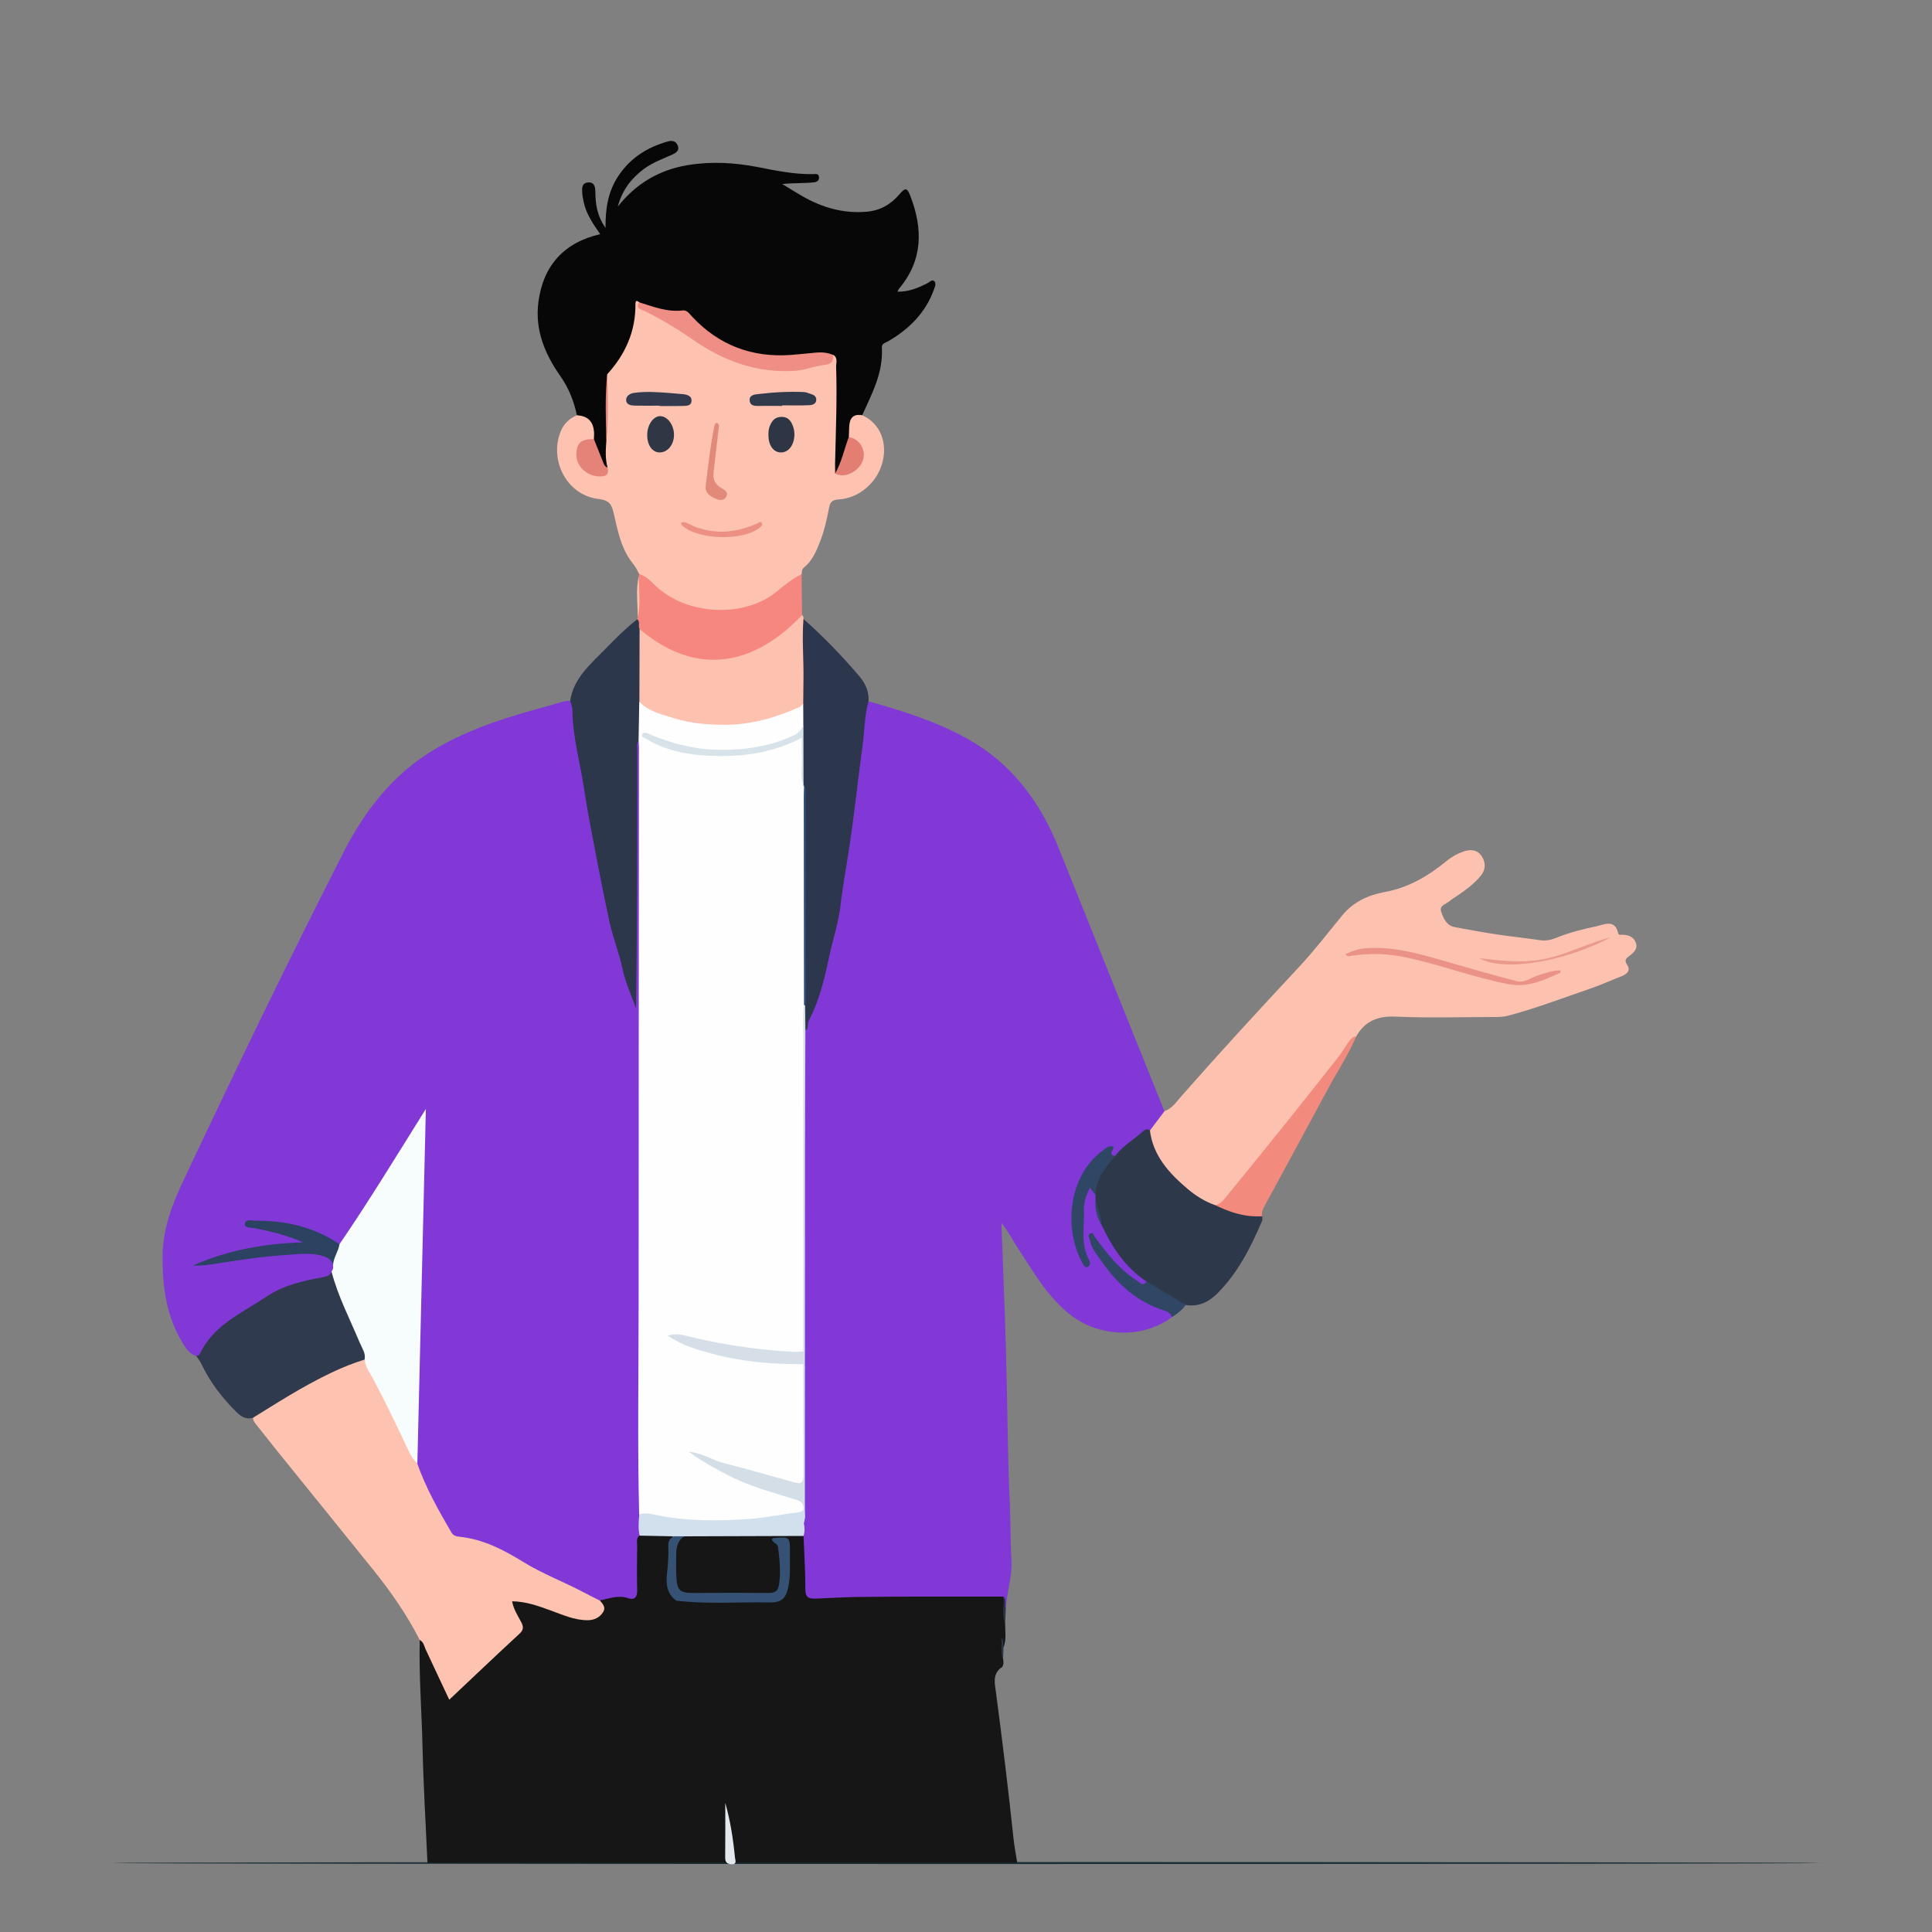
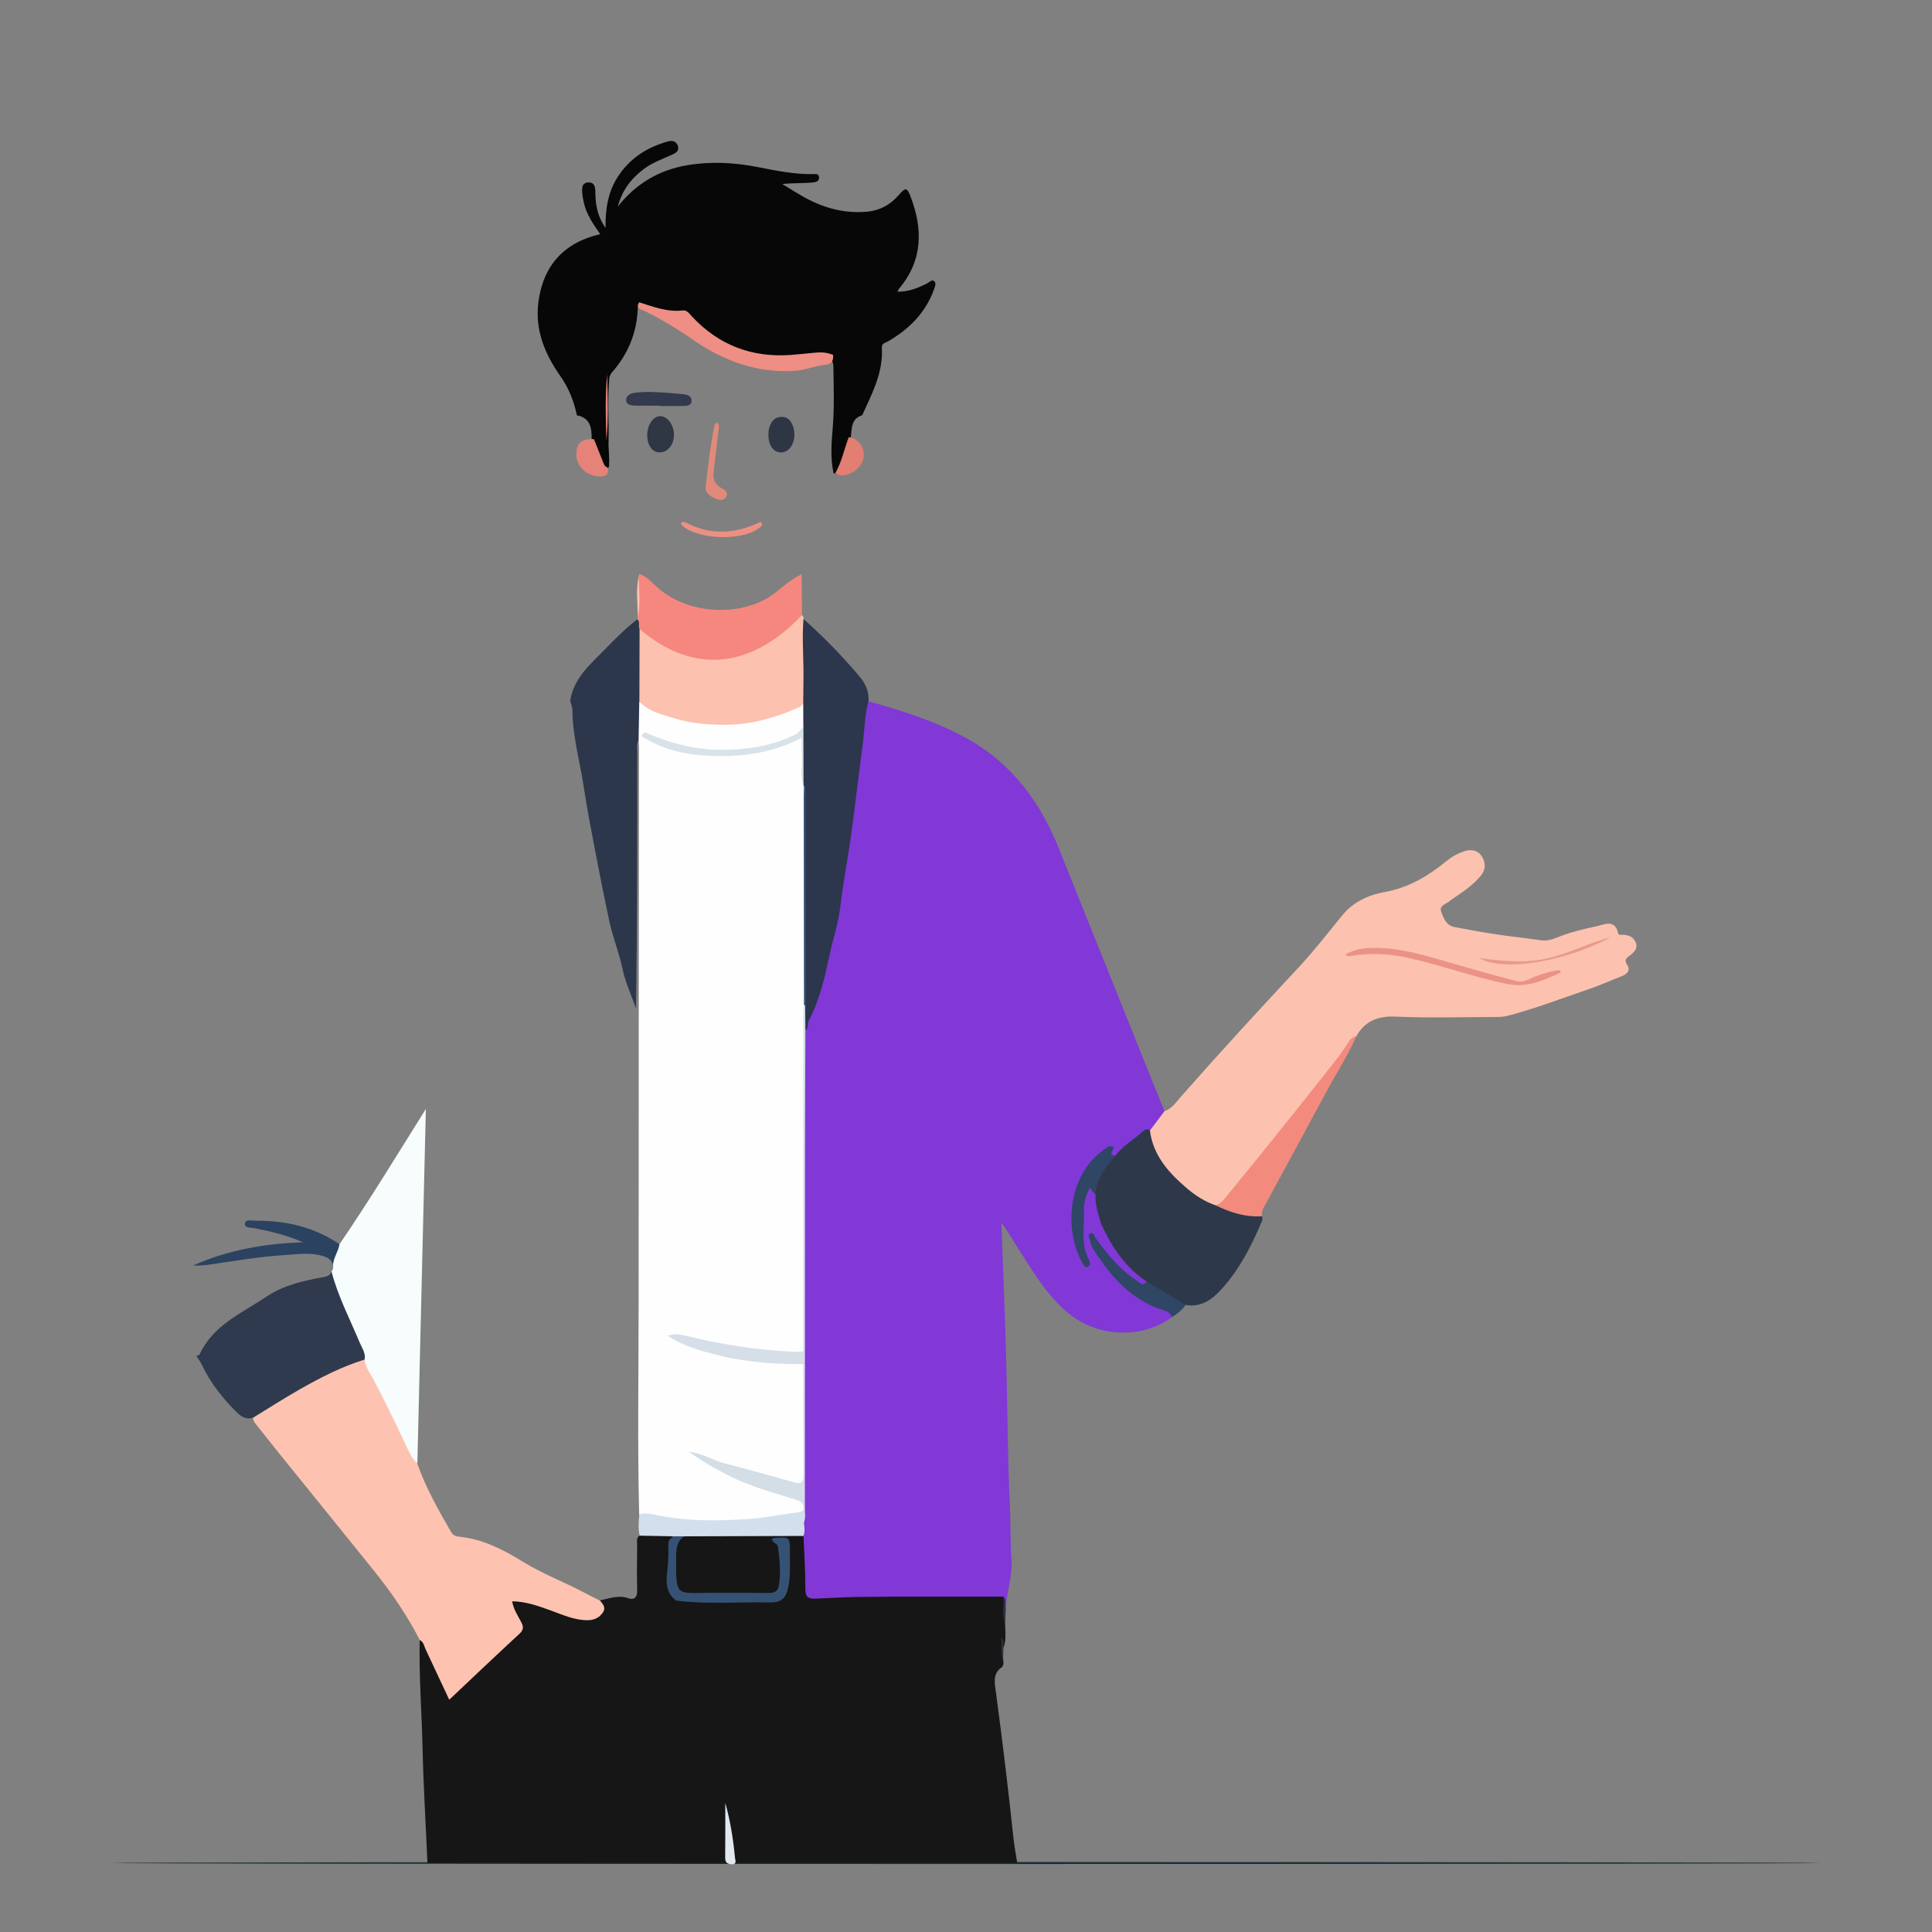
<svg xmlns="http://www.w3.org/2000/svg" id="Layer_1" viewBox="0 0 400 400">
  <rect x="0" y="0" width="400" height="400" fill="#808080" stroke="none" />
  <defs>
    <style>
      .cls-1 {
        fill: #2f3a4e;
      }

      .cls-2 {
        fill: #fdc2b0;
      }

      .cls-3 {
        fill: #ec9083;
      }

      .cls-4 {
        fill: #2c3343;
      }

      .cls-5 {
        fill: #d8e2e9;
      }

      .cls-6 {
        fill: #335076;
      }

      .cls-7 {
        fill: #2e384b;
      }

      .cls-8 {
        fill: #2f4665;
      }

      .cls-9 {
        fill: #1a2e35;
      }

      .cls-10 {
        fill: #e2e8ee;
      }

      .cls-11 {
        fill: #e58379;
      }

      .cls-12 {
        fill: #2d374b;
      }

      .cls-13 {
        fill: #2f3644;
      }

      .cls-14 {
        fill: #ee8e84;
      }

      .cls-15 {
        fill: #e28a79;
      }

      .cls-16 {
        fill: #2e3646;
      }

      .cls-17 {
        fill: #e37e72;
      }

      .cls-18 {
        fill: #333a4d;
      }

      .cls-19 {
        fill: #2b4261;
      }

      .cls-20 {
        fill: #d3dee7;
      }

      .cls-21 {
        fill: #f7fcfc;
      }

      .cls-22 {
        fill: #e99a8a;
      }

      .cls-23 {
        fill: #8138d6;
      }

      .cls-24 {
        fill: #fcc2af;
      }

      .cls-25 {
        fill: #d2e0ed;
      }

      .cls-26 {
        fill: #d6dfe8;
      }

      .cls-27 {
        fill: #fdc3b0;
      }

      .cls-28 {
        fill: #fdc1af;
      }

      .cls-29 {
        fill: #2c364c;
      }

      .cls-30 {
        fill: #f6877e;
      }

      .cls-31 {
        fill: #355275;
      }

      .cls-32 {
        fill: #fefefe;
      }

      .cls-33 {
        fill: #070707;
      }

      .cls-34 {
        fill: #eb9286;
      }

      .cls-35 {
        fill: #161616;
      }

      .cls-36 {
        fill: #313a4b;
      }

      .cls-37 {
        fill: #f38a7e;
      }
    </style>
  </defs>
  <path class="cls-9" d="M377.07,385.72c0,.12-79.28.21-177.06.21s-177.08-.1-177.08-.21,79.27-.21,177.08-.21,177.06.1,177.06.21Z" />
  <g>
-     <path class="cls-23" d="M40.64,280.74c-1.42-.41-2.14-1.57-2.84-2.72-3.43-5.62-4.23-11.82-4.13-18.26.09-5.55,2.04-10.56,4.35-15.44,10.72-22.75,21.65-45.4,33.08-67.81,4.43-8.68,10.25-16.21,18.75-21.29,7.47-4.47,15.75-6.95,24.09-9.19,1.36-.36,2.68-.93,4.13-.94.96.56,1.01,1.54,1.09,2.47.63,7.13,2.26,14.11,3.33,21.17.64,4.2,1.6,8.33,2.3,12.52.76,4.53,1.79,9,3.14,13.39,1.12,3.61,1.88,7.33,3.31,10.84.26.63.26,1.3.31,1.96-.49-5.28-.21-10.58-.24-15.86-.05-11.61-.02-23.23-.01-34.84,0-.88-.09-1.77.21-2.61.16-.45.31-1.13,1.06-.57.54.93.45,1.96.45,2.97,0,51.59,0,103.17,0,154.76,0,.68-.06,1.35-.09,2.02.09,1.53.09,3.06-.12,4.58-.54,3.36-.18,6.74-.26,10.1-.08,3.34-.37,3.7-3.6,3.34-1.52-.17-2.91.61-4.4.36-.92.05-1.68-.41-2.46-.8-5.97-2.97-12-5.84-17.78-9.19-2.62-1.52-5.47-2.63-8.56-2.88-1.51-.12-2.56-.92-3.36-2.26-2.26-3.77-4.03-7.78-5.95-11.71-.33-.67-.49-1.4-.5-2.15.06-10.46.33-20.91.48-31.36.07-4.71.1-9.44.3-14.15.35-8.62.92-17.23.83-25.57-2.08,3.68-4.57,7.46-6.96,11.3-2.81,4.53-5.65,9.04-8.73,13.4-.39.55-.69,1.17-1.36,1.45-2.13-.25-3.77-1.67-5.72-2.4-4.06-1.52-8.21-2.05-12.5-1.95,3.04.81,6.12,1.46,9.08,2.52.7.25,1.87.34,1.66,1.39-.19.98-1.3.9-2.06.75-3.11-.61-6.03.53-9.01.97-3.4.5-6.8,1.12-10.02,2.46,6.59-1.37,13.3-1.88,19.98-2.63,2.08-.23,4.02.35,5.95.96.96.3,1.31,1.1,1.48,2.01.1.54-.02,1.04-.26,1.53-.39.96-1.1,1.44-2.14,1.58-8.99,1.25-16,6.3-22.69,11.93-.93.78-1.69,1.73-2.12,2.9-.25.68-.62,1.21-1.48.98Z" />
    <path class="cls-23" d="M242.67,272.67c-5.82,4.4-15.1,4.5-21.54-.83-4.45-3.69-7.27-8.64-10.35-13.38-1.12-1.73-2.09-3.56-3.46-5.29.25,6.63.52,13.25.75,19.88.15,4.38.26,8.76.36,13.14.2,8.36.24,16.72.64,25.07.19,3.9.09,7.81.34,11.7.22,3.48-1.02,6.75-1.17,10.16-.74-.38-.4-1.64-1.44-1.77-8.77-.07-17.53-.23-26.29.12-3.96.16-7.94.24-11.92.16-1.55-.03-2.34-.73-2.4-2.34-.13-3.77-.73-7.52-.32-11.3-.09-1.03-.12-2.05.1-3.06.57-3.22.2-6.47.2-9.7.07-29.25.04-58.51.04-87.76,0-1.22-.05-2.43.07-3.64,1.19-4.35,3.11-8.46,4.08-12.89,1.12-5.13,2.51-10.21,3.27-15.42.77-5.34,1.7-10.65,2.43-16,.99-7.29,1.79-14.59,2.69-21.89.11-.91-.04-1.95,1.06-2.43,7.15,2,14.23,4.22,20.72,7.89,9.09,5.14,14.89,13.06,18.71,22.61,6.56,16.38,13.15,32.76,19.73,49.14.7,1.75,1.42,3.49,2.13,5.24.11,2.07-1.89,2.72-2.77,4.11-2.55.73-4.08,2.92-6.13,4.36-.53.38-.91.99-1.66,1.03-1.42-1.45-1.45-1.48-3.13.19-3.38,3.35-4.96,7.39-4.95,12.18,0,3.24.39,6.3,2.25,9.07-1.3-3.24-.79-6.61-.87-9.95-.03-1.16.21-2.29.56-3.38.24-.76.38-1.76,1.35-1.82.87-.05,1.07.88,1.4,1.53.13.39.19.8.22,1.21-.13,1.64.35,3.15,1.02,4.61,2.08,4.27,4.6,8.19,8.42,11.14.32.25.6.54.76.92-.01,1.54-1.05.97-1.68.69-1.61-.73-3.09-1.76-4.22-3.09-1.78-2.11-3.92-3.91-5.41-6.28,1.19,3.59,3.5,6.42,6.24,8.94,2.6,2.39,5.38,4.48,8.86,5.46.77.21,1.54.61,1.32,1.69Z" />
    <path class="cls-35" d="M88.5,385.69c-.35-7.99-.84-15.98-1.02-23.97-.17-7.4-.76-14.78-.58-22.19,1.21-.12,1.35.9,1.69,1.64,1.28,2.76,2.51,5.54,3.83,8.27.55,1.13,1,1.16,1.92.34,4.04-3.59,8.05-7.2,11.86-11.03,1.25-1.25,1.57-2.33.65-3.91-.61-1.05-1.77-2.33-.8-3.47.87-1.02,2.31-.16,3.45.1,1.97.46,3.92,1.02,5.78,1.86,1.49.67,3.06,1.07,4.65,1.38,3.09.62,4.31-.36,4.26-3.36,1.93-.38,3.8-1.17,5.87-.46,1.34.46,1.9-.25,1.86-1.69-.08-3.08-.04-6.17,0-9.26,0-.7-.25-1.51.51-2.04,2.28-.94,4.6-.69,6.93-.2-.33,2.23-.21,4.52-.54,6.73-.38,2.53-.03,4.77,1.47,6.83.23.5.32,1.03.4,1.56.24,1.76-.16,2.23-1.89,2.26-.47.01-.94-.11-1.41-.02-.28.05-.49.2-.55.51-.05.3.06.6.33.65,1.14.22,2.41.9,3.26-.52.75-1.26,1.91-1.68,3.26-1.65,1.85.04,3.61-.27,5.34-.92,1.35-.51,2.83-.49,4.21-.24,1.89.35,3.77.14,5.65.1,2.22-.05,3.45-1.83,4.89-3.17.48-.45.75-1.22,1.56-1.02.75.18.93.88,1.07,1.57.15.72.59,1.37.53,2.14-.34,4.66.66,9.24.84,13.86.09,2.38.48,2.67,2.85,2.4.07,0,.14-.04.2-.03,4.21.77,8.51-.93,12.71.45.77.25,1.65.4,2.4.11,2.75-1.07,5.72-.87,8.53-1.61.2-.05.41-.15.59-.11,2.11.56,3.8.18,4.79-1.98.1-.22.46-.42.7-.34,1.85.58,3.33-.31,4.91-1.03.67-.31,1.81-.39,1.92.97-1.97,1.36-1.41,3.41-1.18,5.18,1.33,10.03,2.56,20.06,3.62,30.12.18,1.72.52,3.43.78,5.15" />
    <path class="cls-33" d="M119.44,85.99c-.61-2.93-1.69-5.65-3.43-8.13-3.22-4.59-5.29-9.56-4.54-15.32.99-7.58,5.33-12.35,12.8-14.06-1.44-2.08-2.89-4.12-3.41-6.61-.14-.65-.28-1.32-.32-1.98-.06-.96-.09-2.03,1.24-2.12,1.39-.09,1.47,1.15,1.48,1.98.03,2.53.35,4.93,2.11,7.43-.04-3.95.51-7.38,2.47-10.46,2.48-3.91,6.08-6.22,10.45-7.44.84-.24,1.66-.09,2.03.84.41,1.03-.34,1.52-1.08,1.86-2.02.92-4.12,1.65-5.93,3-2.66,1.98-4.54,4.49-5.4,7.79,3.72-4.72,8.52-7.58,14.4-8.57,4.9-.82,9.77-.55,14.62.4,3.76.74,7.52,1.51,11.39,1.45.47,0,1.18-.21,1.25.62.06.79-.48,1.02-1.16,1.09-2.08.22-4.17.1-6.45.34,1.37.83,2.72,1.69,4.11,2.49,4.12,2.37,8.5,3.65,13.31,3.25,2.79-.23,5.01-1.47,6.78-3.55,1.26-1.47,1.63-1.51,2.31.27,2.62,6.77,2.64,13.27-2.29,19.15-.12.14-.19.33-.38.68,2.34.04,4.28-.78,6.18-1.73.46-.23.96-.86,1.42-.47.5.42.18,1.13-.02,1.7-1.74,4.88-5.17,8.26-9.55,10.8-.55.32-1.3.36-1.25,1.32.3,5.13-2.05,9.5-4.07,13.96-2.33.71-2.14,2.74-2.36,4.55-.42,2.27-1.39,4.36-2.17,6.5-.19.51-.29,1.67-1.42.87-.64-3.06-.43-6.16-.16-9.22.37-4.23.19-8.46.15-12.69,0-.62-.16-1.19-.55-1.68-1.78-1.27-3.82-.82-5.67-.55-9.02,1.28-16.85-.89-23.24-7.57-.78-.82-1.66-1.23-2.85-1.25-2.65-.05-5.18-.81-7.67-1.66-.44.03-.52.33-.53.69-.22,5-2.02,9.36-5.32,13.11-.27.3-.42.68-.56,1.06-.4,4.32-.09,8.65-.16,12.97-.09,1.87.28,3.74.06,5.62-1.23.82-1.45-.35-1.78-1-.77-1.53-1.23-3.2-1.75-4.83-.03-.27-.04.07-.04-.19.03-2.26-.37-4.23-3.07-4.71Z" />
-     <path class="cls-2" d="M119.44,85.99q3.43.14,3.56,3.71c.01.4-.03.8-.04,1.2-.71.71-1.93.47-2.55,1.44-.92,1.45-.51,3.55,1.07,4.81,1.55,1.24,2.95,1.13,4.31-.34-.51-1.83-.39-3.69-.25-5.56.26-4.59-.06-9.18.17-13.76,3.76-4.11,5.9-8.88,5.85-14.52,0-.71.22-.87.78-.38.2.75.87,1.01,1.46,1.3,4.62,2.27,8.78,5.29,13.18,7.93,7.38,4.43,15.18,5.62,23.5,3.22.95-.27,1.42-.96,2.02-1.58,1.05.63.58,1.69.61,2.53.22,6.67-.07,13.35-.22,20.02-.01.67.02,1.35.02,2.02,1.6.18,2.99-.35,4.15-1.38,2-1.79,1.45-4.25-1.32-6.14.03-.73.05-1.47.08-2.2.09-1.73.83-2.71,2.73-2.32,5.65,2.58,5.73,10.07,1.54,14.35-1.83,1.87-4.03,2.93-6.6,3.08-1.22.07-1.64.64-1.84,1.69-.46,2.45-1.01,4.88-1.93,7.2-.78,1.96-1.61,3.89-3.34,5.25-.42.33-.33.86-.42,1.31-9.62,10.34-23.7,11.02-33.64-.04-.36-.71-.69-1.41-1.21-2.05-2.46-2.99-3.18-6.71-4.01-10.34-.42-1.86-.82-2.86-3.17-3.13-6.79-.8-10.32-8.33-7.76-14.19.64-1.47,1.78-2.52,3.28-3.15Z" />
    <path class="cls-24" d="M238.08,234.06c1.01-1.34,2.01-2.67,3.02-4.01,1.56-.53,2.44-1.9,3.43-3.03,7.96-9.05,16.11-17.92,24.34-26.73,3.21-3.44,6.08-7.18,9.07-10.82,2.22-2.71,5.38-4.18,8.67-4.77,5.02-.9,9.11-3.34,12.93-6.48,1.04-.85,2.22-1.5,3.51-1.94,1.43-.49,2.79-.34,3.65.88.9,1.28.99,2.77-.08,4.1-1.37,1.69-3.11,2.96-4.89,4.18-.56.38-1.14.73-1.65,1.15-.73.61-2.16.9-1.7,2.17.48,1.35,1.08,2.87,2.79,3.19,2.97.56,5.94,1.09,8.92,1.54,2.92.44,5.86.73,8.78,1.17,1.27.19,2.46-.12,3.54-.57,2.64-1.08,5.39-1.73,8.14-2.32,1.61-.35,3.85-1.55,4.49,1.51.07.35.57.24.89.25,1.24.02,2.31.44,2.76,1.66.46,1.26-.45,2.03-1.32,2.69-.72.54-1.14.9-.47,1.91.72,1.08.02,1.86-1.1,2.3-2.18.85-4.31,1.82-6.52,2.58-5.65,1.93-11.23,4.08-17.02,5.61-.87.23-1.72.28-2.6.28-6.89,0-13.79.23-20.66-.08-3.73-.17-6.38.89-8.21,4.08-2.48,3.43-5,6.83-7.65,10.14-6.15,7.66-12.21,15.4-18.5,22.94-.84,1.01-1.65,2.18-3.19,2.26-4.83-1.78-8.55-4.95-11.34-9.22-.84-1.29-1.69-2.6-2.11-4.11-.24-.84-.55-1.68.08-2.5Z" />
    <path class="cls-27" d="M124.21,331.37c.57.68,1.25,1.4.7,2.33-.7,1.18-1.88,1.74-3.23,1.75-2.76.01-5.22-1.14-7.74-2.05-2.52-.91-5.04-1.83-7.91-1.87.29,1.64,1.14,2.92,1.85,4.25.5.93.6,1.62-.31,2.45-4.84,4.47-9.62,9.02-14.56,13.68-1.69-3.6-3.27-7-4.87-10.39-.33-.7-.42-1.57-1.23-1.97-2.64-5.17-5.92-9.92-9.55-14.43-6.54-8.13-13.11-16.22-19.67-24.34-1.56-1.93-3.07-3.89-4.63-5.82-.35-.43-.68-.84-.67-1.42,0-.74.56-1.04,1.07-1.35,6.35-3.86,12.63-7.84,19.66-10.42.75-.28,1.48-.71,2.33-.41,2.04,2.61,3.37,5.64,4.73,8.6,1.43,3.1,3.26,6.01,4.47,9.23.49,1.29,1.26,2.5,1.74,3.83,1.78,5.04,4.39,9.67,7.07,14.26.39.68,1.02.81,1.71.89,4.88.51,9.09,2.7,13.19,5.23,3.96,2.45,8.34,4.08,12.45,6.26,1.12.6,2.27,1.16,3.4,1.74Z" />
    <path class="cls-35" d="M207.39,345.25c-1.03-.89-2.09-.95-2.95.14-.82,1.05-1.7,1.27-2.8.58-1.07-.67-1.57-.14-1.99.81-.69,1.57-1.53,2.86-3.47,1.4-.19-.14-.57-.21-.77-.11-2.72,1.31-5.87.34-8.62,1.78-1.45.76-3.18.09-4.74-.33-1.7-.46-3.26-.2-5.01.08-2.85.44-5.87-.43-8.85-.18-.52.04-1.01-.73-.95-1.39.21-2.17-.52-4.27-.45-6.44.05-1.6.24-3.23-.64-4.75-.35-.6-.06-1.3.09-1.97.36-1.68.29-3.35-.4-4.96-.15-.36-.29-.83-.8-.77-.35.05-.43.47-.65.7-1.77,1.89-3.18,3.8-6.47,3.84-3.64.04-7.49-1.36-11.09.82-.9.54-2.39.07-3.6.14-1.2.07-2.33.32-2.39,1.88-.03.86-.48.94-1.23.76-.71-.17-1.47-.24-2.2-.2-1.23.07-1.53-.56-1.41-1.62.11-1.08.76-1.34,1.71-1.15.33.07.64.24.97.27,1.17.12,2.12.06,1.46-1.59-.19-.47-.07-1.07-.1-1.61.47-.51,1.08-.47,1.69-.43,5.59.39,11.2.13,16.79.16,3.04.02,3.79-.7,4.22-3.7.33-2.28.18-4.58.13-6.87-.02-.9-.34-1.59-1.57-1.3.88,2.77,1.1,5.57.65,8.4-.35,2.22-.85,2.69-3.02,2.71-5.2.06-10.39.07-15.59,0-2.66-.04-3.74-1.16-3.91-3.86-.1-1.55.02-3.11-.05-4.65-.09-1.96.58-3.42,2.42-4.25.71-.25,1.45-.27,2.19-.28,6.57-.02,13.14-.02,19.71,0,.93,0,1.9-.06,2.66.66.14,3.67.39,7.35.38,11.02,0,1.69.6,2.04,2.13,1.99,2.8-.1,5.59-.3,8.38-.34,9.76-.13,19.53-.07,29.29-.08.41,0,.81,0,1.22,0,.52,1.86-.09,3.79.34,5.66.02,1.64.27,3.29-.33,4.89-.34-.4-.15-.89-.27-1.33.18,1.24-.11,2.51.19,3.75.09.6.16,1.19-.29,1.7Z" />
    <path class="cls-29" d="M179.81,145.18c-.83,2.99-.81,6.1-1.22,9.15-.91,6.64-1.61,13.31-2.58,19.95-.65,4.44-1.5,8.85-2.01,13.33-.39,3.37-1.51,6.65-2.22,9.99-1.01,4.69-2.05,9.42-4.35,13.73-.35.66.06,1.53-.66,2.05-1.07-1.69-.33-3.57-.56-5.35.01-14.15,0-28.3,0-42.45,0-.81.07-1.62-.19-2.41-.08-.25-.12-.5-.15-.76-.14-4.07,0-8.15-.1-12.22-.13-1.5.05-3.01,0-4.51-.1-5.29.08-10.58-.09-15.87-.02-.61-.25-1.39.68-1.65,4.14,3.67,7.98,7.64,11.56,11.85,1.23,1.45,2.04,3.17,1.9,5.18Z" />
    <path class="cls-7" d="M238.08,234.06c.66,5.24,3.96,8.82,7.73,12.03,1.72,1.46,3.67,2.7,5.85,3.45,3.28.51,6.41,1.66,9.68,2.26-.01.33.07.7-.05.98-2.32,5.47-5,10.75-9.25,15.01-1.75,1.75-3.91,2.85-6.56,2.39-3.11-.96-5.93-2.4-8.13-4.88-4.4-2.9-7.13-7.12-9.32-11.77-.49-1.6-.99-3.2-1.21-4.87,0-.4,0-.81,0-1.21-.75-3.75,1.3-6.11,4.05-8.12,1.52-2.06,3.77-3.3,5.63-4.98.26-.23.93-.9,1.58-.29Z" />
    <path class="cls-12" d="M132.24,153.36c-.52.66-.3,1.43-.3,2.15-.01,17.75-.01,35.5-.25,53.3-.96-2.74-2.22-5.41-2.81-8.23-.7-3.36-2.02-6.53-2.73-9.88-1.02-4.77-1.97-9.55-2.89-14.34-.86-4.47-1.72-8.93-2.4-13.43-.8-5.29-2.31-10.48-2.35-15.88,0-.65-.3-1.3-.46-1.95.71-4.71,4.19-7.57,7.23-10.69,2.12-2.17,4.25-4.34,6.67-6.19,1.25.34.86,1.39.97,2.23.13,4.93.09,9.86.04,14.79-.08,1.79.15,3.57,0,5.35-.08.95.16,2.02-.73,2.77Z" />
    <path class="cls-1" d="M75.49,281.49c-4.71,1.43-9.05,3.69-13.31,6.09-3.32,1.88-6.52,3.95-9.78,5.94-1.41.45-2.46-.2-3.41-1.14-2.92-2.88-5.42-6.08-7.2-9.81-.31-.65-.76-1.23-1.14-1.84.23-.1.59-.14.67-.31,2.8-6.08,8.74-8.54,13.84-11.96,3.52-2.36,7.56-3.28,11.65-4.02.78-.14,1.54-.3,1.84-1.19.3.19.49.46.6.78,1.87,4.96,3.98,9.82,6.15,14.66.39.87,1.03,1.83.11,2.79Z" />
    <path class="cls-28" d="M132.38,145.29c.01-5.02.02-10.05.04-15.07.86-.14,1.32.54,1.92.93,3.45,2.25,7,4.21,11.19,4.81,2.48.35,4.86.11,7.16-.64,4.32-1.41,8.27-3.54,11.56-6.76.52-.51.98-1.14,1.79-1.22.26.21.36.47.31.8-.33,4.15.06,8.31,0,12.46-.02,1.68-.04,3.37-.05,5.05-.13.72-.54,1.16-1.21,1.47-5.93,2.71-12.07,3.95-18.65,3.29-4.28-.43-8.34-1.38-12.24-3.15-.92-.42-1.6-.96-1.82-1.98Z" />
    <path class="cls-30" d="M166.04,127.35c-9.9,10.47-21.88,12.9-33.63,2.87-.35-.62.21-1.46-.47-2.01.03-.13.06-.27.1-.4.28-2.84-.15-5.71.23-8.55.02-.14.03-.28.05-.42,1.33.39,2.29,1.36,3.24,2.28,6.72,6.52,18.63,6.68,25.03,1.53,1.69-1.36,3.37-2.81,5.37-3.77.03,2.82.06,5.64.09,8.47Z" />
    <path class="cls-37" d="M261.34,251.8c-3.46.25-6.63-.76-9.68-2.26,1.13-.3,1.78-1.24,2.44-2.05,4.14-5.04,8.24-10.12,12.32-15.21,3.53-4.4,7.04-8.83,10.53-13.27.79-1,1.47-2.08,2.17-3.15.42-.64.85-1.22,1.68-1.32-1.66,3.9-4,7.44-6,11.16-4.33,8.07-8.72,16.12-13.09,24.18-.33.61-.57,1.22-.38,1.93Z" />
    <path class="cls-8" d="M237.36,265.29c2.71,1.63,5.42,3.26,8.13,4.88-.75,1.04-1.72,1.84-2.81,2.49-.31-.63-.74-1.07-1.46-1.28-5.77-1.74-9.92-5.54-13.26-10.41-.93-1.36-2.06-2.55-2.31-4.29-.06-.43-.57-.86-.04-1.22.77-.51.84.33,1.12.71,2.48,3.43,5.1,6.73,8.75,9.03.53.33,1.2,1.29,1.89.1Z" />
    <path class="cls-2" d="M132.27,119.27c-.03,2.85.43,5.71-.23,8.55,0-2.85-.46-5.72.23-8.55Z" />
    <path class="cls-4" d="M208.1,336.25c-.72-1.85-.16-3.78-.34-5.66.76.72.17,1.71.48,2.51-.05,1.05-.1,2.1-.14,3.15Z" />
    <path class="cls-4" d="M207.68,343.55c-.68-1.46-.09-3.01-.41-4.5.7.61.38,1.39.49,2.09-.03.8-.05,1.61-.08,2.41Z" />
    <path class="cls-32" d="M132.38,145.29c2,2.09,4.79,2.66,7.35,3.46,3.32,1.03,6.84,1.3,10.33,1.31,5.46.01,10.59-1.49,15.53-3.7.28-.13.48-.46.71-.69,0,1.48.01,2.96.02,4.43-.1,1.55-1.08,2.41-2.41,2.94-7.71,3.04-15.59,3.6-23.62,1.48-1.96-.52-3.92-1.05-5.8-1.8,3.38,1.49,6.81,2.61,10.58,2.96,6.88.64,13.45-.2,19.77-2.98,1.22-.54,1.34.1,1.35,1.1.05,2.96-.21,5.93.15,8.89l.12-.03c.23.72.12,1.47.12,2.21,0,14.4,0,28.81,0,43.21,0,23.79,0,47.59,0,71.38-.45,1.33-1.63,1.01-2.55,1-4.46-.05-8.83-.89-13.23-1.47-3.47-.46-6.85-1.4-10.31-2,2.98,1.64,6.2,2.66,9.5,3.28,4.56.86,9.14,1.7,13.83,1.46.86-.04,1.76-.11,2.54.43.35.49.21,1.04.21,1.57,0,7.22.01,14.44,0,21.66,0,1.97-.4,2.44-2.21,2.01-5.91-1.38-11.79-2.91-17.53-4.88-.64-.22-1.2-.62-1.77-.96,4.45,2.69,9.01,5.12,14.05,6.55,1.88.53,3.71,1.23,5.59,1.78,1.54.45,2.28,1.37,1.68,3.03-.47.7-1.24.76-1.96.91-10.24,2.1-20.5,2.18-30.77.19-.47-.09-.91-.23-1.32-.49-.36-14.53-.11-29.06-.11-43.59-.01-38.39.05-76.78.07-115.17,0-.47-.05-.94-.08-1.41.05-2.69.09-5.38.14-8.06Z" />
    <path class="cls-21" d="M75.49,281.49c.27-1.37-.57-2.42-1.04-3.57-2.02-4.85-4.48-9.53-5.81-14.66.29-.37.39-.78.32-1.24-.29-1.7,0-3.22,1.34-4.44,6.15-8.98,11.79-18.29,17.87-27.98-.59,24.81-1.17,49.1-1.76,73.4-1.36-1.23-1.96-2.97-2.71-4.52-2.09-4.37-4.15-8.73-6.45-13-.66-1.22-1.62-2.46-1.75-3.98Z" />
    <path class="cls-25" d="M132.36,313.53c1.33-.47,2.65-.02,3.91.22,6.31,1.23,12.63,1.18,19.02.72,3.29-.24,6.48-.95,9.74-1.32.49-.06.92-.17,1.28-.5.51.88.29,1.78.12,2.69.18.89.22,1.78-.07,2.66-8.24.03-16.48.05-24.72.08-.68.29-1.36.61-2.04,0-2.39-.05-4.78-.09-7.16-.14-.35-1.46-.22-2.93-.08-4.4Z" />
    <path class="cls-19" d="M70.29,257.59c-.23,1.54-1.3,2.83-1.34,4.44-.25-1.28-1.12-1.72-2.32-2.05-2.59-.72-5.11-.29-7.71-.13-4.84.3-9.59,1.08-14.37,1.8-1.49.22-2.98.47-4.54.34,7.21-3.2,14.82-4.53,22.72-4.78-3.18-1.43-6.51-2.22-9.89-2.9-.78-.16-2.2,0-2.14-.92.07-1.08,1.43-.64,2.23-.65,6.24-.05,12.11,1.29,17.35,4.86Z" />
    <path class="cls-20" d="M166.43,315.33c-.04-.9-.08-1.79-.12-2.69.22-1.23-.35-1.79-1.52-2.15-4.73-1.46-9.53-2.74-13.98-5.02-2.67-1.37-5.3-2.79-8.19-4.91,2.99.33,4.99,1.8,7.3,2.38,4.94,1.24,9.84,2.68,14.75,4.03,1.47.4,1.68-.41,1.67-1.64-.04-7.63-.03-15.26-.04-22.9-.58-.89-.58-1.77,0-2.66,0-22.97,0-45.95.02-68.92,0-.94.07-1.89.11-2.83.17-.07.26-.01.27.17.02,1.73.04,3.45.05,5.18-.03,8.9-.08,17.8-.09,26.71-.01,24.02,0,48.04-.02,72.05,0,1.07.17,2.16-.23,3.2Z" />
    <path class="cls-8" d="M230.87,239.32c-1.95,2.4-4.03,4.75-4.05,8.12-.36-.46-.71-.93-1.17-1.52-.8,1.58-1.31,3.11-1.24,4.72.16,3.44-.74,7,1.1,10.28.22.39.3,1.12-.37,1.39-.49.2-.7-.24-.9-.59-4.12-7.1-3.12-18.39,4.18-23.59.57-.41,1.1-1.07,2.06-.74.41.53-1.32,1.64.39,1.92Z" />
-     <path class="cls-8" d="M226.82,248.65c.5,1.6,1.15,3.16,1.21,4.87-.92-1.49-1.34-3.11-1.21-4.87Z" />
    <path class="cls-31" d="M139.6,318.07c.68,0,1.36,0,2.04,0-1.6,1.09-1.64,2.69-1.65,4.42-.05,8.32-.02,7.27,7.18,7.29,3.92,0,7.83-.03,11.75.02,1.37.02,2.15-.16,2.39-1.85.37-2.59.09-5.09-.22-7.62-.1-.81-1.17-.89-1.29-1.68.17-.1.27-.21.38-.22,3.37-.26,3.4-.26,3.36,3.08-.03,2.35.16,4.7-.33,7.05-.47,2.28-1.37,3.26-3.78,3.21-6.47-.14-12.95.41-19.4-.37-2-1.38-2.17-3.54-1.94-5.57.22-1.94.36-3.87.27-5.8-.05-1.06.4-1.59,1.25-1.98Z" />
    <path class="cls-10" d="M150.16,373.26c1.04,3.68,1.64,7.49,2.01,11.34.05.52.51,1.47-.78,1.37-.91-.07-1.26-.44-1.25-1.39.04-3.77.02-7.55.02-11.32Z" />
    <path class="cls-14" d="M172.48,73.46c.11,1.28-.29,1.94-1.75,2.09-2.05.2-3.94,1.07-6.08,1.22-7.98.53-14.9-2.06-21.32-6.52-3.14-2.18-6.42-4.16-9.86-5.86-.55-.27-2.01-.44-1.14-1.8,2.95.91,5.83,2.07,9.03,1.68.9-.11,1.42.74,1.95,1.3,5.53,5.9,12.34,8.48,20.37,7.92,1.81-.13,3.61-.35,5.42-.5,1.16-.1,2.29.04,3.37.48Z" />
    <path class="cls-11" d="M125.79,96.81c.33,1.46-.33,1.87-1.73,1.83-2.63-.09-4.81-2.15-4.73-4.65.07-2.32,1.01-3.12,3.63-3.09.58,1.46,1.16,2.92,1.74,4.37.24.6.38,1.28,1.1,1.54Z" />
    <path class="cls-17" d="M175.73,90.51c2.01.21,3.5,2.38,3.03,4.42-.58,2.54-3.84,4.27-5.86,3.1,1.37-2.35,1.86-5.02,2.83-7.52Z" />
    <path class="cls-11" d="M125.71,77.49c.12,4.59.31,9.18-.17,13.76-.12-4.59-.29-9.18.17-13.76Z" />
-     <path class="cls-36" d="M161.92,84.04c-1.68,0-3.37-.02-5.05,0-.81.01-1.54-.12-1.66-1.05-.13-.99.66-1.27,1.4-1.36,3.28-.4,6.57-.61,9.87-.46.45.02.9.26,1.35.38.62.18,1.17.48,1.17,1.19,0,.89-.81,1.12-1.42,1.15-1.88.09-3.77.03-5.65.03,0,.04,0,.07,0,.11Z" />
    <path class="cls-18" d="M136.56,83.99c-1.69,0-3.37.03-5.06-.01-.81-.02-1.81-.13-1.86-1.12-.05-.9.83-1.41,1.64-1.52,1.26-.17,2.55-.22,3.83-.18,2.09.08,4.17.24,6.25.44.87.09,1.92.35,1.81,1.47-.1,1.04-1.16.96-1.95.98-1.55.04-3.1.01-4.65.01,0-.03,0-.05,0-.08Z" />
    <path class="cls-13" d="M134,89.97c.02-1.99,1.25-3.78,2.62-3.81,1.58-.04,2.98,1.88,2.92,3.99-.06,1.98-1.32,3.5-2.94,3.52-1.55.02-2.63-1.51-2.6-3.69Z" />
    <path class="cls-16" d="M164.48,89.92c-.03,2.2-1.18,3.69-2.68,3.75-1.53.07-2.64-1.29-2.7-3.38-.02-.6,0-1.24.18-1.8.4-1.2,1.06-2.19,2.55-2.18,1.52.01,2.08,1.07,2.46,2.27.16.51.16,1.06.19,1.33Z" />
    <path class="cls-15" d="M148.48,87.58c.54.29.36.75.3,1.22-.36,3-.67,6-1.04,8.99-.19,1.53.37,2.59,1.73,3.32.64.35,1.38.88.88,1.75-.5.87-1.41.73-2.17.4-1.14-.5-2.25-1.18-2.07-2.66.51-4.19.96-8.39,1.82-12.53.05-.22.17-.52.54-.5Z" />
    <path class="cls-3" d="M141.01,108.22c.61-.32,1.14.03,1.56.24,4.75,2.33,9.47,2,14.19-.08.35-.15.69-.58.99-.03.18.34-.1.58-.38.82-3.36,2.89-12.88,2.66-16.2-.41-.11-.11-.11-.35-.16-.54Z" />
    <path class="cls-34" d="M278.56,197.57c1.4-.71,2.78-1.15,4.34-1.26,6.32-.42,12.2,1.52,18.14,3.24,4.32,1.25,8.65,2.46,13,3.59,1.53.4,2.83-.67,4.2-1.12,1.58-.52,3.12-1.08,4.8-1.14.03.26.09.47.06.49-3.47,1.57-6.81,3.18-10.92,2.37-7.07-1.38-13.8-3.94-20.82-5.46-3.87-.84-7.71-1.01-11.6-.37-.36.06-.79.21-1.19-.33Z" />
    <path class="cls-22" d="M333.52,194.03c-9.65,5.18-22.43,7.22-27.25,4.34,5.04.61,9.66,1.12,14.31,0,4.46-1.08,8.56-3.22,12.94-4.34Z" />
-     <path class="cls-5" d="M166.34,162.69c-.78-2.09-.18-4.26-.34-6.39-.08-1.12-.01-2.25-.01-3.56-5.52,2.92-11.29,3.85-17.15,3.79-5.22-.05-10.41-.76-15.05-3.55-.39-.24-1.08-.34-.82-.91.28-.64.93-.32,1.41-.11,4.62,1.99,9.5,3.21,14.46,3.28,5.29.08,10.6-.69,15.5-2.99.87-.41,1.64-1.15,2-2.15,0,4.2.01,8.39.02,12.59Z" />
+     <path class="cls-5" d="M166.34,162.69c-.78-2.09-.18-4.26-.34-6.39-.08-1.12-.01-2.25-.01-3.56-5.52,2.92-11.29,3.85-17.15,3.79-5.22-.05-10.41-.76-15.05-3.55-.39-.24-1.08-.34-.82-.91.28-.64.93-.32,1.41-.11,4.62,1.99,9.5,3.21,14.46,3.28,5.29.08,10.6-.69,15.5-2.99.87-.41,1.64-1.15,2-2.15,0,4.2.01,8.39.02,12.59" />
    <path class="cls-6" d="M166.72,208.19c-.09-.06-.18-.12-.27-.17-.02-14.45-.04-28.9-.05-43.34,0-.67.05-1.35.07-2.02.42.45.32,1.01.33,1.54.01,14.33.02,28.66.03,42.99,0,.34-.07.67-.1,1.01Z" />
    <path class="cls-26" d="M166.32,279.78c0,.88,0,1.77,0,2.65-6.33.03-12.62-.46-18.74-2.12-3.12-.85-6.28-1.69-9.35-3.79,1.49-.4,2.54-.28,3.65,0,7.36,1.85,14.85,2.96,22.43,3.36.67.04,1.34-.06,2.01-.1Z" />
  </g>
</svg>